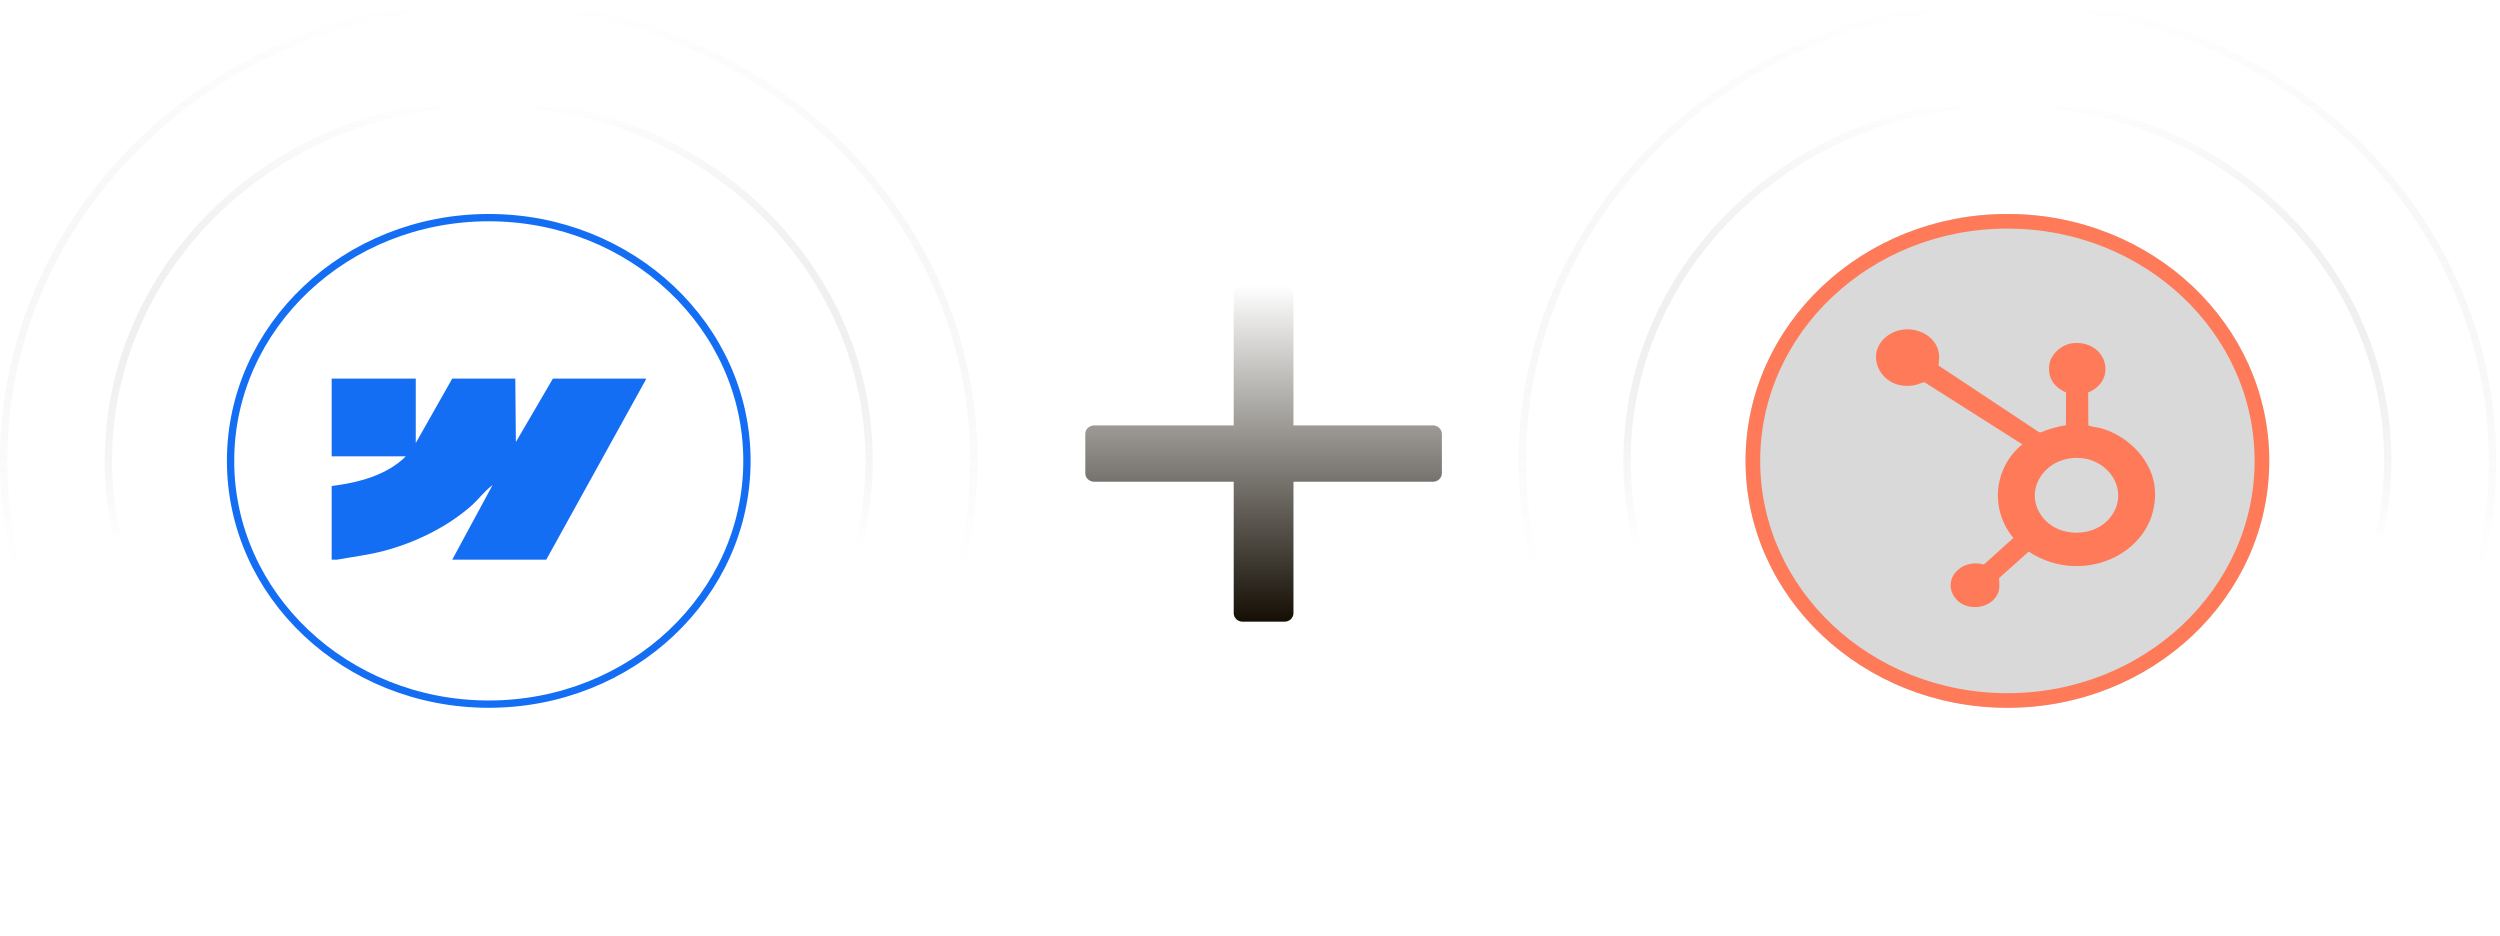
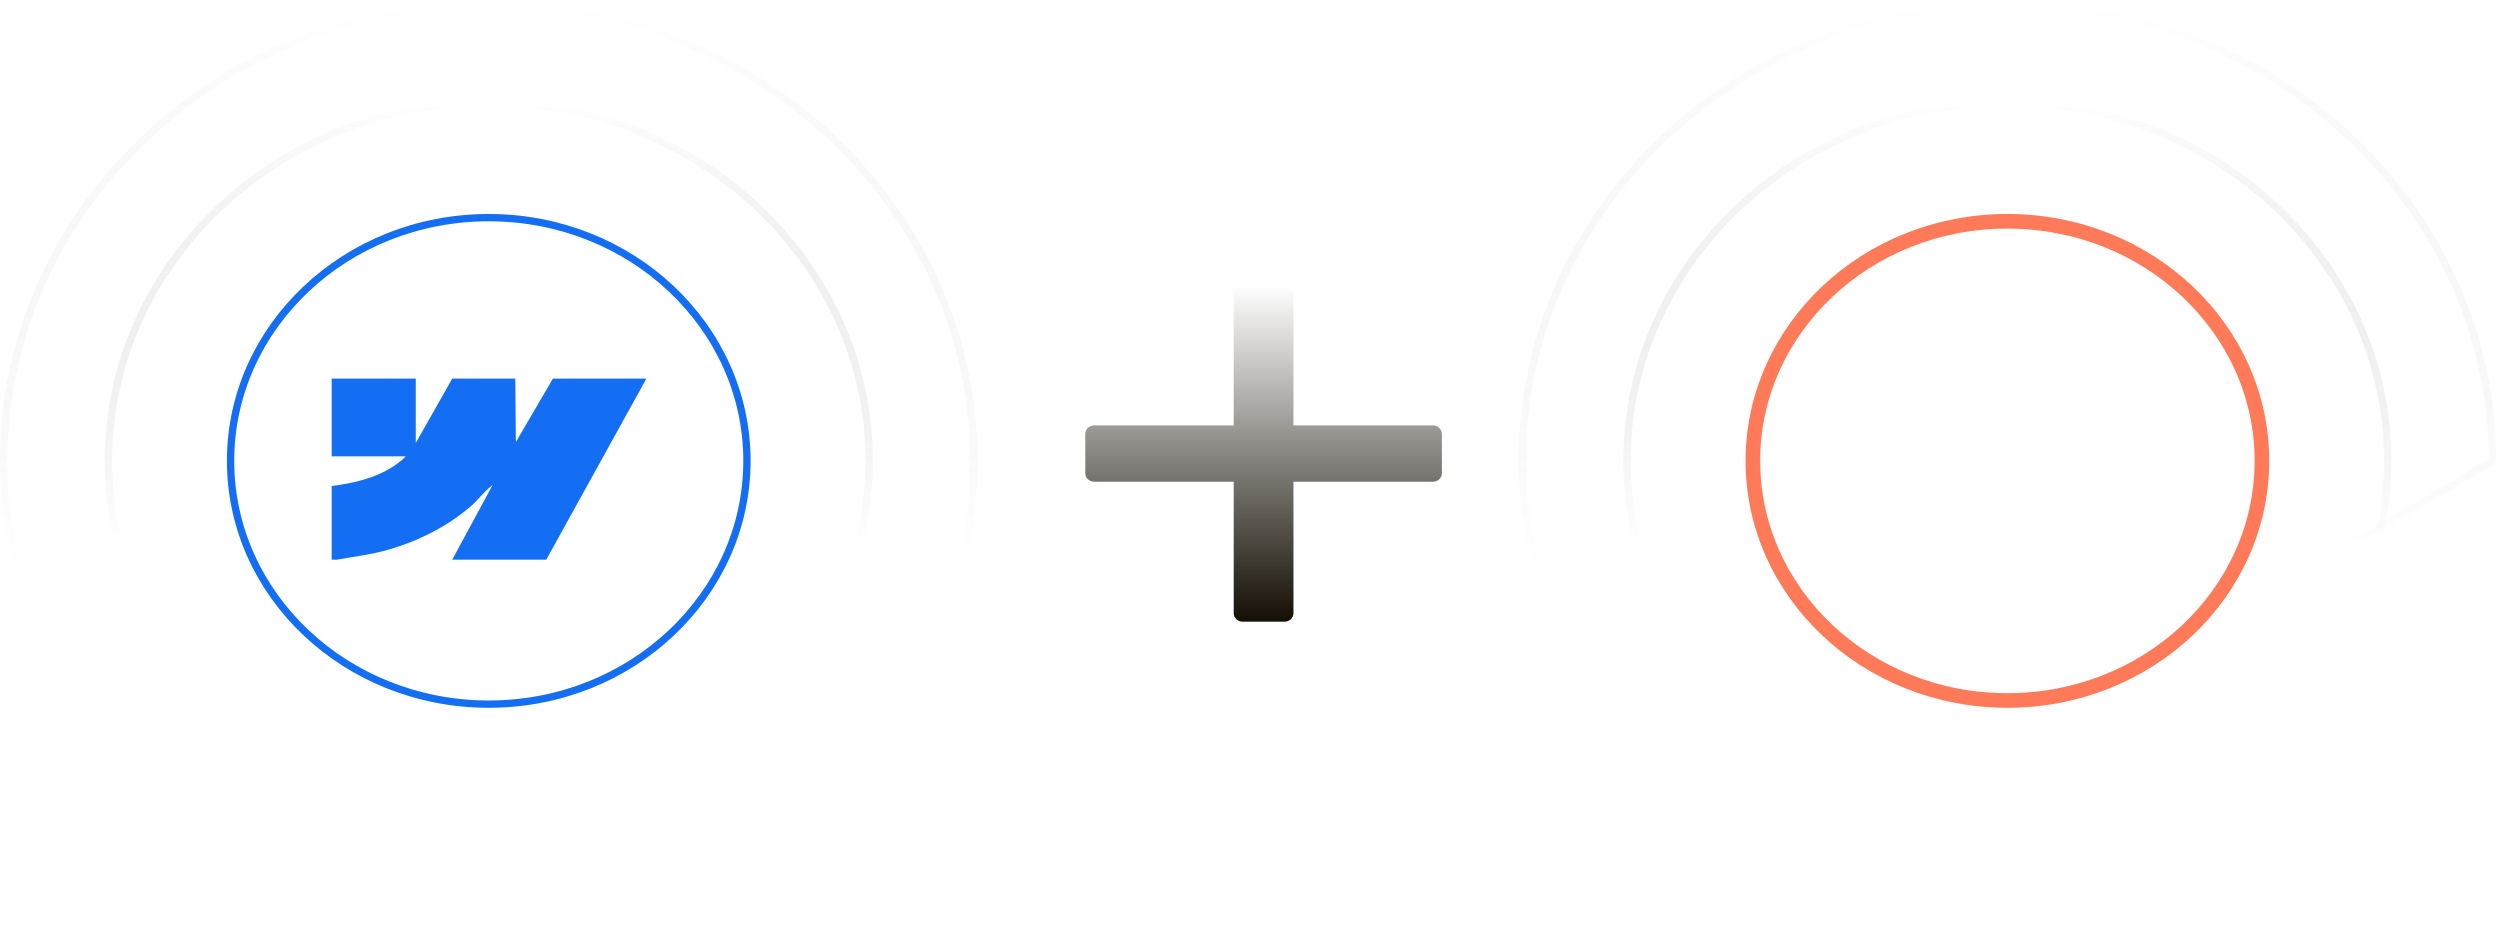
<svg xmlns="http://www.w3.org/2000/svg" width="171" height="64" viewBox="0 0 171 64" fill="none">
  <path opacity="0.2" d="M33.431 0.25C51.77 0.25 66.612 14.266 66.612 31.524C66.612 48.783 51.77 62.799 33.431 62.799C15.091 62.799 0.25 48.783 0.25 31.524C0.25 14.266 15.091 0.25 33.431 0.25Z" fill="url(#paint0_linear_2090_5364)" stroke="url(#paint1_linear_2090_5364)" stroke-width="0.5" />
  <path opacity="0.4" d="M33.432 7.005C47.815 7.006 59.448 17.997 59.448 31.525C59.448 45.053 47.814 56.043 33.432 56.044C19.049 56.044 7.414 45.053 7.414 31.525C7.414 17.997 19.049 7.005 33.432 7.005Z" fill="url(#paint2_linear_2090_5364)" stroke="url(#paint3_linear_2090_5364)" stroke-width="0.5" />
  <g filter="url(#filter0_i_2090_5364)">
    <ellipse cx="33.431" cy="31.524" rx="17.91" ry="16.888" fill="white" />
  </g>
  <path d="M33.431 14.886C43.198 14.886 51.091 22.349 51.091 31.524C51.091 40.699 43.198 48.163 33.431 48.163C23.664 48.162 15.771 40.699 15.771 31.524C15.772 22.349 23.664 14.886 33.431 14.886Z" stroke="#146EF4" stroke-width="0.5" />
  <path d="M37.82 25.895L35.286 30.234L35.247 25.895H30.934L28.438 30.303V25.895H22.686V31.213H27.756C26.481 32.496 24.512 33.02 22.686 33.242V38.28H23.064C24.126 38.086 25.197 37.958 26.242 37.685C28.386 37.125 30.562 36.057 32.185 34.643C32.721 34.177 33.134 33.597 33.695 33.171L30.934 38.28H37.366L44.177 25.965V25.895H37.82Z" fill="#146EF4" />
-   <path opacity="0.2" d="M137.306 0.25C155.646 0.25 170.488 14.266 170.488 31.524C170.488 48.783 155.646 62.799 137.306 62.799C118.967 62.799 104.125 48.783 104.125 31.524C104.126 14.266 118.967 0.25 137.306 0.25Z" fill="url(#paint4_linear_2090_5364)" stroke="url(#paint5_linear_2090_5364)" stroke-width="0.5" />
+   <path opacity="0.2" d="M137.306 0.25C155.646 0.25 170.488 14.266 170.488 31.524C118.967 62.799 104.125 48.783 104.125 31.524C104.126 14.266 118.967 0.25 137.306 0.25Z" fill="url(#paint4_linear_2090_5364)" stroke="url(#paint5_linear_2090_5364)" stroke-width="0.5" />
  <path opacity="0.4" d="M137.306 7.005C151.689 7.006 163.323 17.997 163.323 31.525C163.323 45.053 151.689 56.043 137.306 56.044C122.923 56.044 111.289 45.053 111.289 31.525C111.289 17.997 122.923 7.005 137.306 7.005Z" fill="url(#paint6_linear_2090_5364)" stroke="url(#paint7_linear_2090_5364)" stroke-width="0.5" />
  <g filter="url(#filter1_i_2090_5364)">
-     <ellipse cx="137.306" cy="31.524" rx="17.91" ry="16.888" fill="#D9D9D9" />
-   </g>
+     </g>
  <path d="M137.306 15.136C146.949 15.136 154.716 22.5 154.716 31.524C154.716 40.548 146.949 47.913 137.306 47.913C127.663 47.912 119.897 40.547 119.897 31.524C119.897 22.501 127.663 15.136 137.306 15.136Z" stroke="#FE7A59" />
  <g clip-path="url(#clip0_2090_5364)">
-     <path d="M143.764 29.308C143.501 29.23 143.14 29.199 142.912 29.123C142.876 29.111 142.849 29.101 142.84 29.063L142.832 26.845C144.885 25.999 144.089 23.261 141.8 23.472C140.997 23.546 140.245 24.266 140.166 24.98C140.07 25.833 140.47 26.473 141.318 26.845L141.309 29.084C140.711 29.185 140.127 29.342 139.578 29.579L139.477 29.565L132.593 24.999C132.609 24.675 132.676 24.417 132.605 24.081C132.314 22.678 130.398 22.047 129.144 22.935C127.36 24.196 128.698 26.8 130.961 26.343C131.215 26.291 131.411 26.175 131.637 26.145L138.323 30.391C136.34 32.027 136.112 34.867 137.715 36.795L135.7 38.613C134.165 38.177 132.823 39.604 133.703 40.86C134.379 41.825 136.045 41.712 136.6 40.7C136.819 40.301 136.751 39.965 136.737 39.542L138.762 37.73C142.573 40.234 147.712 37.701 147.393 33.446C147.255 31.602 145.699 29.88 143.765 29.308H143.764ZM144.511 35.159C143.451 36.837 140.722 36.873 139.604 35.232C138.498 33.61 139.678 31.519 141.766 31.332C144.055 31.128 145.645 33.361 144.511 35.159Z" fill="#FE7A59" />
-   </g>
+     </g>
  <path d="M98.009 29.097H88.472V20.105C88.472 19.784 88.197 19.524 87.857 19.524H85C84.66 19.524 84.385 19.784 84.385 20.105V29.097H74.849C74.509 29.097 74.234 29.357 74.234 29.678V32.371C74.234 32.692 74.509 32.952 74.849 32.952H84.386V41.944C84.386 42.265 84.661 42.524 85.001 42.524H87.858C88.198 42.524 88.473 42.265 88.473 41.944V32.952H98.01C98.35 32.952 98.625 32.692 98.625 32.371V29.678C98.625 29.357 98.35 29.097 98.01 29.097H98.009Z" fill="url(#paint8_linear_2090_5364)" />
  <defs>
    <filter id="filter0_i_2090_5364" x="15.521" y="14.636" width="35.819" height="33.776" filterUnits="userSpaceOnUse" color-interpolation-filters="sRGB">
      <feFlood flood-opacity="0" result="BackgroundImageFix" />
      <feBlend mode="normal" in="SourceGraphic" in2="BackgroundImageFix" result="shape" />
      <feColorMatrix in="SourceAlpha" type="matrix" values="0 0 0 0 0 0 0 0 0 0 0 0 0 0 0 0 0 0 127 0" result="hardAlpha" />
      <feOffset />
      <feGaussianBlur stdDeviation="3" />
      <feComposite in2="hardAlpha" operator="arithmetic" k2="-1" k3="1" />
      <feColorMatrix type="matrix" values="0 0 0 0 0.078 0 0 0 0 0.431 0 0 0 0 0.957 0 0 0 1 0" />
      <feBlend mode="normal" in2="shape" result="effect1_innerShadow_2090_5364" />
    </filter>
    <filter id="filter1_i_2090_5364" x="119.397" y="14.636" width="35.819" height="33.776" filterUnits="userSpaceOnUse" color-interpolation-filters="sRGB">
      <feFlood flood-opacity="0" result="BackgroundImageFix" />
      <feBlend mode="normal" in="SourceGraphic" in2="BackgroundImageFix" result="shape" />
      <feColorMatrix in="SourceAlpha" type="matrix" values="0 0 0 0 0 0 0 0 0 0 0 0 0 0 0 0 0 0 127 0" result="hardAlpha" />
      <feMorphology radius="2" operator="erode" in="SourceAlpha" result="effect1_innerShadow_2090_5364" />
      <feOffset />
      <feGaussianBlur stdDeviation="2" />
      <feComposite in2="hardAlpha" operator="arithmetic" k2="-1" k3="1" />
      <feColorMatrix type="matrix" values="0 0 0 0 0.996 0 0 0 0 0.478 0 0 0 0 0.349 0 0 0 1 0" />
      <feBlend mode="normal" in2="shape" result="effect1_innerShadow_2090_5364" />
    </filter>
    <linearGradient id="paint0_linear_2090_5364" x1="33.431" y1="0" x2="33.431" y2="63.049" gradientUnits="userSpaceOnUse">
      <stop stop-color="white" stop-opacity="0.4" />
      <stop offset="1" stop-color="white" stop-opacity="0.1" />
    </linearGradient>
    <linearGradient id="paint1_linear_2090_5364" x1="33.431" y1="0" x2="33.431" y2="63.049" gradientUnits="userSpaceOnUse">
      <stop stop-color="white" />
      <stop offset="0.615" stop-color="#666666" stop-opacity="0" />
    </linearGradient>
    <linearGradient id="paint2_linear_2090_5364" x1="33.431" y1="6.755" x2="33.431" y2="56.294" gradientUnits="userSpaceOnUse">
      <stop stop-color="white" stop-opacity="0.4" />
      <stop offset="1" stop-color="white" stop-opacity="0.1" />
    </linearGradient>
    <linearGradient id="paint3_linear_2090_5364" x1="33.431" y1="6.755" x2="33.431" y2="56.294" gradientUnits="userSpaceOnUse">
      <stop stop-color="white" />
      <stop offset="0.615" stop-color="#666666" stop-opacity="0" />
    </linearGradient>
    <linearGradient id="paint4_linear_2090_5364" x1="137.307" y1="0" x2="137.307" y2="63.049" gradientUnits="userSpaceOnUse">
      <stop stop-color="white" stop-opacity="0.4" />
      <stop offset="1" stop-color="white" stop-opacity="0.1" />
    </linearGradient>
    <linearGradient id="paint5_linear_2090_5364" x1="137.307" y1="0" x2="137.307" y2="63.049" gradientUnits="userSpaceOnUse">
      <stop stop-color="white" />
      <stop offset="0.615" stop-color="#666666" stop-opacity="0" />
    </linearGradient>
    <linearGradient id="paint6_linear_2090_5364" x1="137.306" y1="6.755" x2="137.306" y2="56.294" gradientUnits="userSpaceOnUse">
      <stop stop-color="white" stop-opacity="0.4" />
      <stop offset="1" stop-color="white" stop-opacity="0.1" />
    </linearGradient>
    <linearGradient id="paint7_linear_2090_5364" x1="137.306" y1="6.755" x2="137.306" y2="56.294" gradientUnits="userSpaceOnUse">
      <stop stop-color="white" />
      <stop offset="0.615" stop-color="#666666" stop-opacity="0" />
    </linearGradient>
    <linearGradient id="paint8_linear_2090_5364" x1="86.429" y1="19.524" x2="86.429" y2="42.524" gradientUnits="userSpaceOnUse">
      <stop stop-color="white" />
      <stop offset="1" stop-color="#140E04" />
    </linearGradient>
    <clipPath id="clip0_2090_5364">
      <rect width="19.089" height="19" fill="white" transform="translate(128.318 22.524)" />
    </clipPath>
  </defs>
</svg>